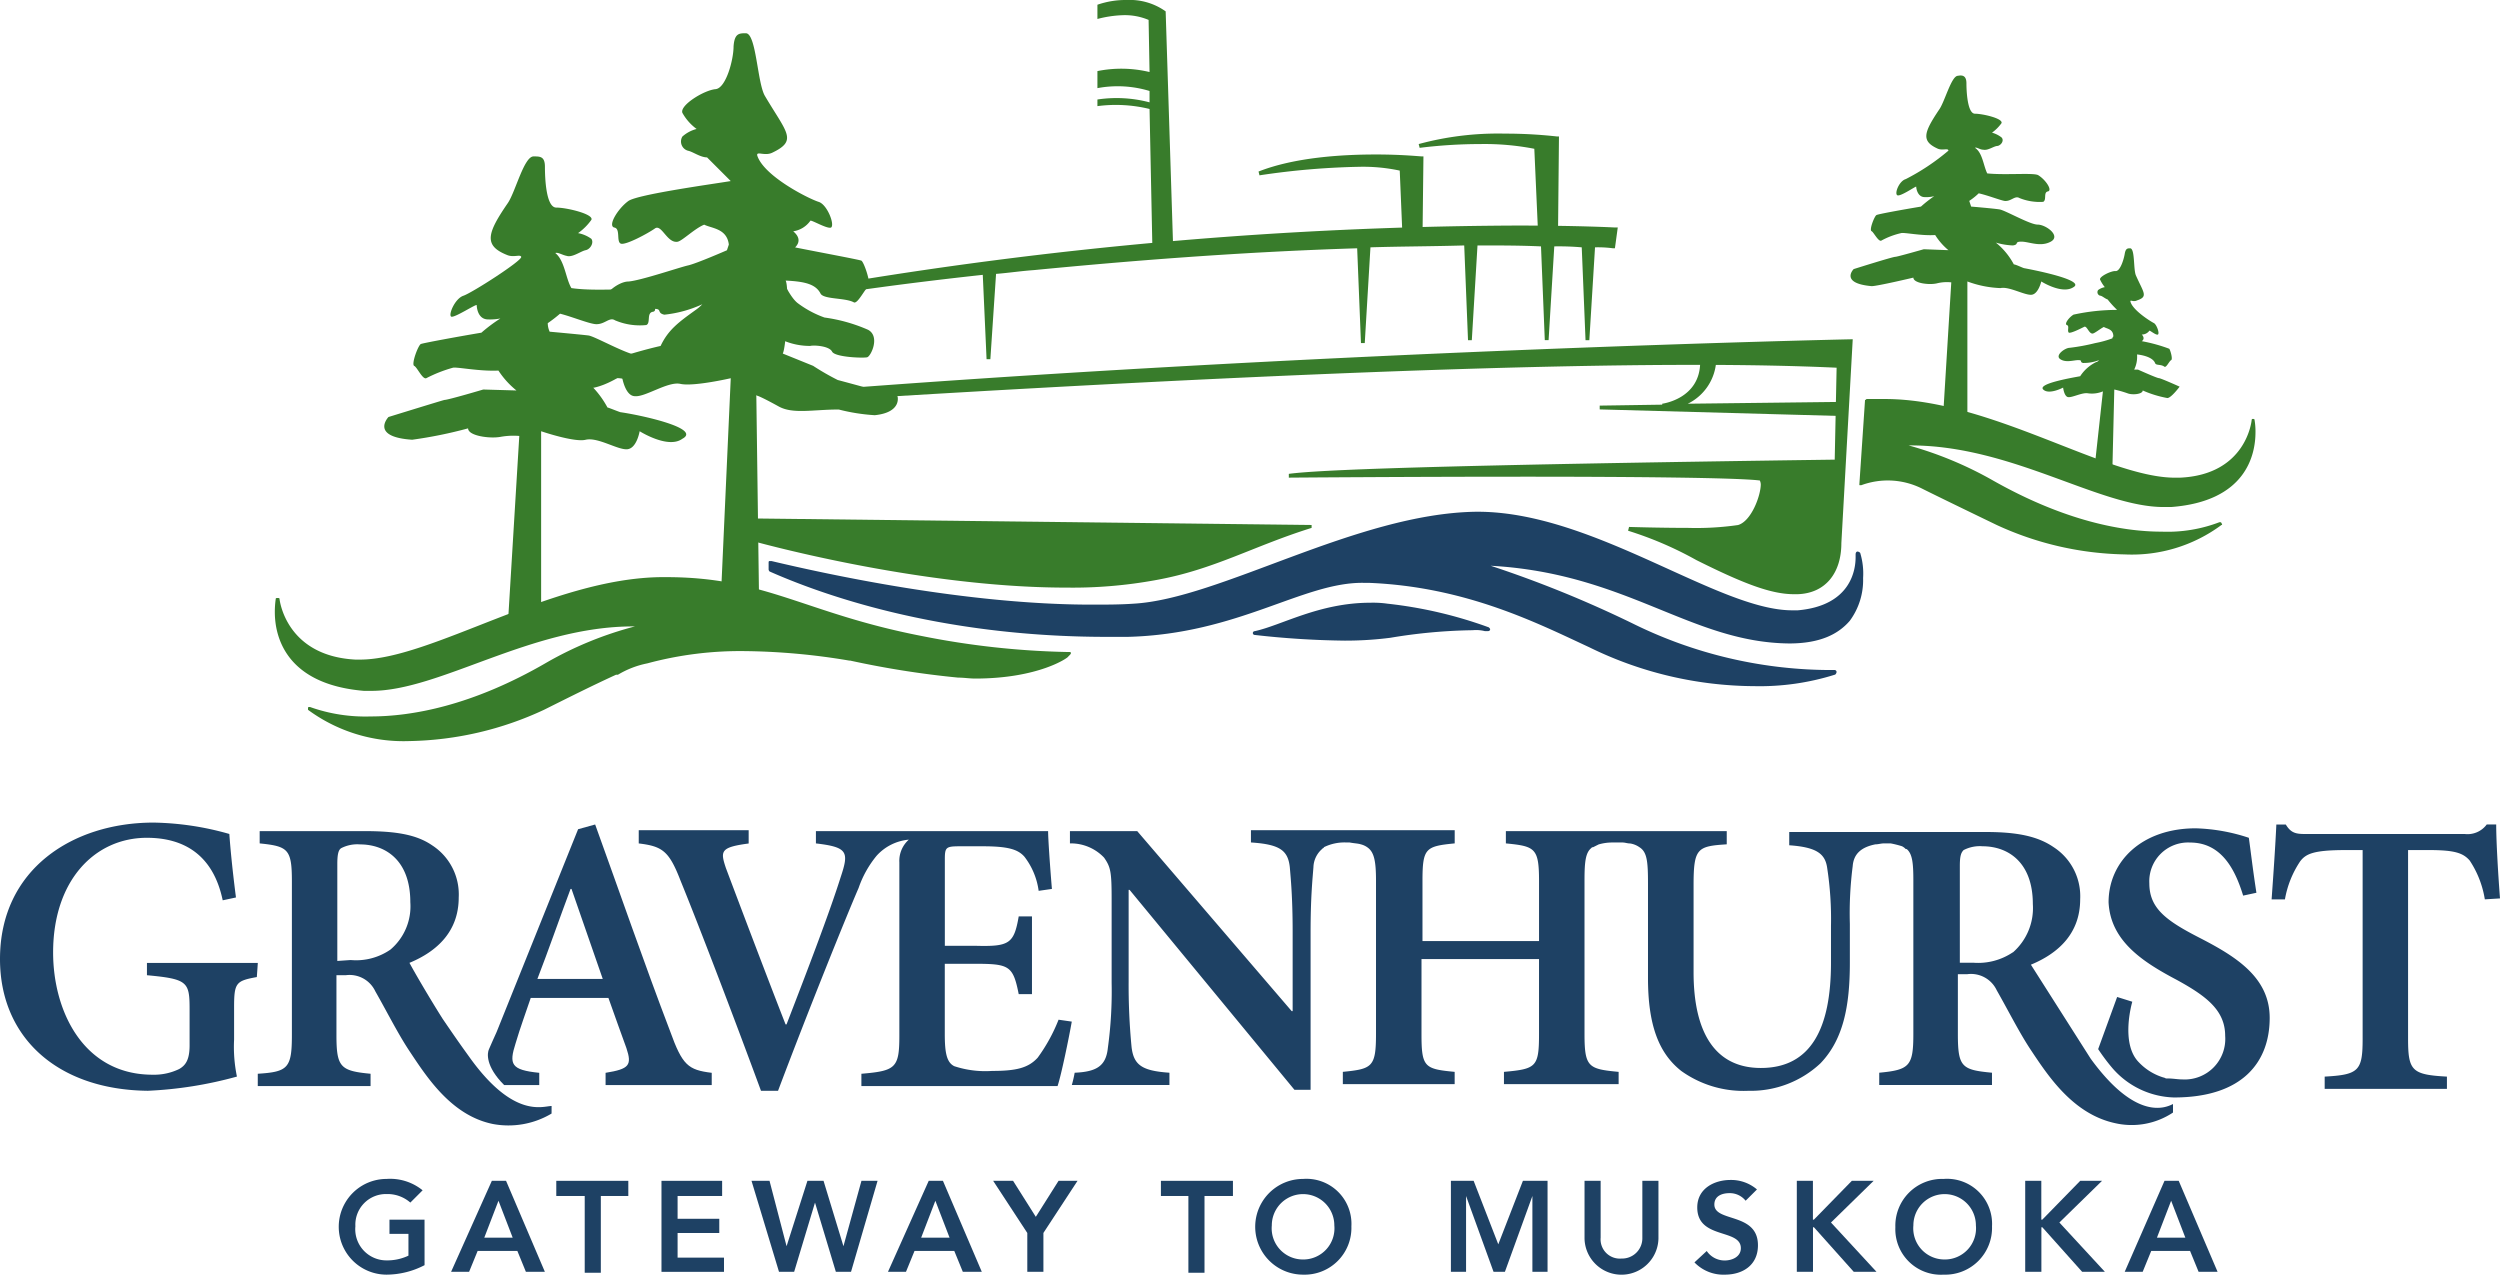
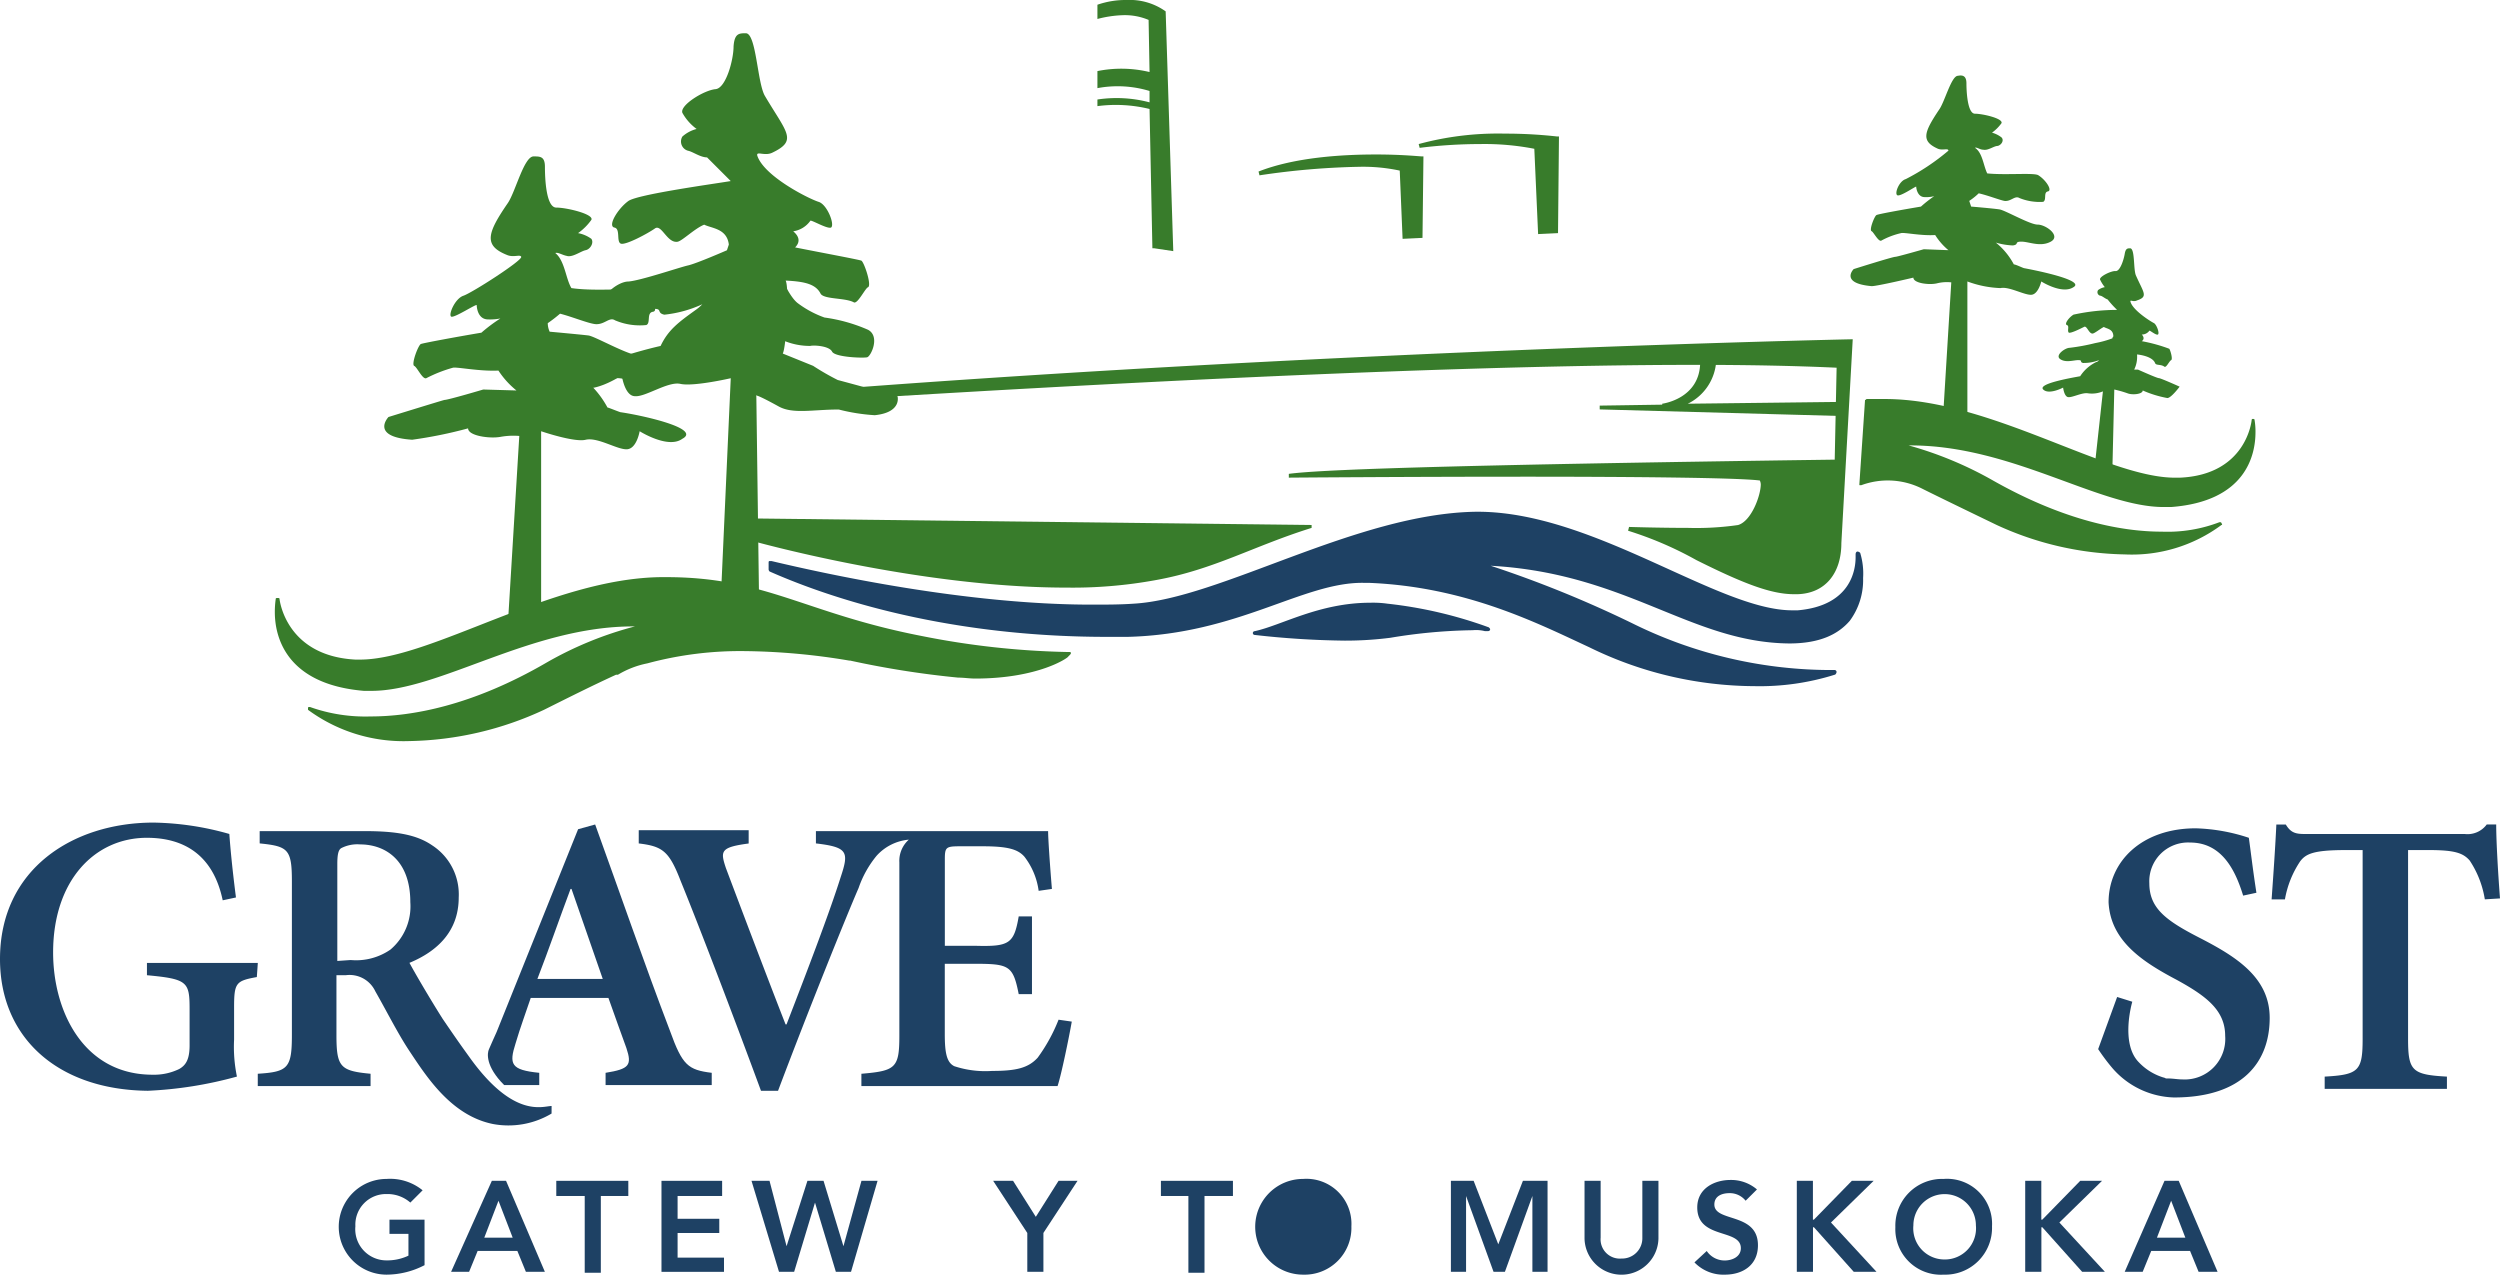
<svg xmlns="http://www.w3.org/2000/svg" id="Group_5" data-name="Group 5" viewBox="0 0 223.945 114.18">
  <defs>
    <style>
      .cls-1 {
        fill: #387c2b;
      }

      .cls-2 {
        fill: #1e4164;
      }
    </style>
  </defs>
  <path id="Path_1" data-name="Path 1" class="cls-1" d="M223.45,51.778h.679c6.706-.509,7.555-4.669,7.555-6.706a6.2,6.2,0,0,0-.085-1.1c0-.085-.085-.085-.17-.085a.083.083,0,0,0-.085.085s-.424,4.924-6.452,5.178h-.424c-6.112,0-16.384-6.961-25.807-7.046h-1.783c-.085,0-.085.085-.17.085L196.2,49.74c0,.085,0,.085.085.085h.085a6.845,6.845,0,0,1,5.518.34c1.358.679,4.16,2.037,6.622,3.226a28.516,28.516,0,0,0,11.46,2.632,13.451,13.451,0,0,0,8.659-2.632c.085,0,.085-.085,0-.17,0-.085-.085-.085-.17-.085a13.04,13.04,0,0,1-5.178.849c-3.481,0-8.659-.934-15.111-4.584a33.253,33.253,0,0,0-7.555-3.141h.17C209.868,46.26,217.678,51.778,223.45,51.778Z" transform="translate(-29.642 -6.36)" />
  <path id="Path_2" data-name="Path 2" class="cls-1" d="M210.831,25.228c-.085,0-.764-.34-.934-.34a6.3,6.3,0,0,0-1.613-1.953,6.277,6.277,0,0,0,1.528.255c.594-.085.085-.34.764-.34s1.7.509,2.632,0-.424-1.528-1.188-1.528c-.679,0-2.886-1.273-3.4-1.358s-2.547-.255-2.547-.255l-.17-.509a5.949,5.949,0,0,0,.849-.679c.764.17,1.868.594,2.292.679.594.085.934-.509,1.358-.255a4.833,4.833,0,0,0,2.122.34c.34-.17,0-.849.424-.934s-.17-1.019-.849-1.443c-.34-.255-2.886,0-4.584-.17-.34-.679-.424-1.868-1.1-2.292.17-.085.424.17.764.17.424.085.934-.34,1.273-.34.34-.085.594-.509.34-.764a2.469,2.469,0,0,0-.849-.424,3.824,3.824,0,0,0,.849-.849c.17-.424-1.7-.849-2.377-.849s-.764-2.037-.764-2.717-.34-.764-.764-.679c-.594,0-1.188,2.377-1.7,3.056-1.358,2.037-1.613,2.8-.085,3.481.424.17.934-.085.934.17a19.887,19.887,0,0,1-3.82,2.547c-.594.17-1.019,1.273-.764,1.443s1.7-.849,1.7-.764.085.934.764.934a2.888,2.888,0,0,0,.849-.085,11.569,11.569,0,0,0-1.188.934c-1.528.255-3.905.679-3.99.764-.17.085-.679,1.358-.424,1.443.17.085.594.934.849.849a6.8,6.8,0,0,1,1.783-.679c.255-.085,1.783.255,3.056.17a5.674,5.674,0,0,0,1.188,1.358l-2.207-.085s-2.377.679-2.547.679c-.255,0-3.735,1.1-3.735,1.1s-1.273,1.273,1.613,1.528c.509,0,3.735-.764,3.735-.764,0,.509,1.443.679,2.122.509a3.686,3.686,0,0,1,1.273-.085l-.764,12.479,2.207.17V26.417a9.434,9.434,0,0,0,2.971.594c.764-.17,2.207.679,2.8.594s.849-1.188.849-1.188,1.868,1.188,2.886.509C216.264,26.332,212.189,25.483,210.831,25.228Z" transform="translate(-29.502 -1.204)" />
  <g id="Group_1" data-name="Group 1" transform="translate(30.306 105.603)">
    <path id="Path_3" data-name="Path 3" class="cls-2" d="M43.425,132.125a7.445,7.445,0,0,1-3.4.849,4.287,4.287,0,1,1,0-8.574,4.609,4.609,0,0,1,3.226,1.019l-1.1,1.1a3.1,3.1,0,0,0-2.122-.764,2.742,2.742,0,0,0-2.8,2.886,2.792,2.792,0,0,0,2.8,3.056,4.427,4.427,0,0,0,1.953-.424v-1.953h-1.7V128.05h3.141Z" transform="translate(-35.7 -124.397)" />
    <path id="Path_4" data-name="Path 4" class="cls-2" d="M51.25,124.6h1.273L56,132.75h-1.7l-.764-1.868H49.977l-.764,1.868H47.6Zm1.868,5.094-1.273-3.311-1.273,3.311Z" transform="translate(-37.498 -124.427)" />
    <path id="Path_5" data-name="Path 5" class="cls-2" d="M61.162,125.958H58.7V124.6h6.452v1.358H62.69v6.876H61.247v-6.876Z" transform="translate(-39.175 -124.427)" />
    <path id="Path_6" data-name="Path 6" class="cls-2" d="M69.8,124.6h5.433v1.358h-3.99V128h3.735v1.273H71.243v2.207H75.4v1.273H69.8V124.6Z" transform="translate(-40.852 -124.427)" />
    <path id="Path_7" data-name="Path 7" class="cls-2" d="M79.3,124.6h1.613l1.528,5.858h0l1.868-5.858h1.443l1.783,5.858h0l1.613-5.858h1.443l-2.377,8.15H86.855l-1.868-6.2h0l-1.868,6.2H81.762Z" transform="translate(-42.287 -124.427)" />
-     <path id="Path_8" data-name="Path 8" class="cls-2" d="M97.35,124.6h1.273l3.481,8.15h-1.7l-.764-1.868H96.077l-.764,1.868H93.7Zm1.868,5.094-1.273-3.311-1.273,3.311Z" transform="translate(-44.463 -124.427)" />
    <path id="Path_9" data-name="Path 9" class="cls-2" d="M107.856,129.269,104.8,124.6h1.783l2.037,3.226,2.037-3.226h1.7l-3.056,4.669v3.481h-1.443v-3.481Z" transform="translate(-46.14 -124.427)" />
    <path id="Path_10" data-name="Path 10" class="cls-2" d="M124.962,125.958H122.5V124.6h6.452v1.358h-2.547v6.876h-1.443v-6.876Z" transform="translate(-48.814 -124.427)" />
-     <path id="Path_11" data-name="Path 11" class="cls-2" d="M136.729,124.4a4.033,4.033,0,0,1,4.329,4.245,4.192,4.192,0,0,1-4.329,4.329,4.287,4.287,0,1,1,0-8.574Zm0,7.216a2.792,2.792,0,0,0,2.8-3.056,2.8,2.8,0,1,0-5.6,0A2.792,2.792,0,0,0,136.729,131.615Z" transform="translate(-50.309 -124.397)" />
+     <path id="Path_11" data-name="Path 11" class="cls-2" d="M136.729,124.4a4.033,4.033,0,0,1,4.329,4.245,4.192,4.192,0,0,1-4.329,4.329,4.287,4.287,0,1,1,0-8.574Zm0,7.216A2.792,2.792,0,0,0,136.729,131.615Z" transform="translate(-50.309 -124.397)" />
    <path id="Path_12" data-name="Path 12" class="cls-2" d="M152.9,124.6h2.207l2.207,5.688,2.207-5.688h2.207v8.15H160.37v-6.791h0l-2.462,6.791H156.89l-2.462-6.791h0v6.791H153.07V124.6Z" transform="translate(-53.407 -124.427)" />
    <path id="Path_13" data-name="Path 13" class="cls-2" d="M173.822,129.778a3.312,3.312,0,0,1-6.622,0V124.6h1.443v5.094a1.725,1.725,0,0,0,1.868,1.868,1.816,1.816,0,0,0,1.868-1.868V124.6h1.443Z" transform="translate(-55.567 -124.427)" />
    <path id="Path_14" data-name="Path 14" class="cls-2" d="M183.384,126.368a1.813,1.813,0,0,0-1.443-.679c-.679,0-1.358.255-1.358,1.019,0,1.613,3.905.679,3.905,3.65,0,1.783-1.358,2.632-2.971,2.632a3.586,3.586,0,0,1-2.717-1.1l1.1-1.019a1.932,1.932,0,0,0,1.613.849c.679,0,1.443-.34,1.443-1.1,0-1.783-3.905-.764-3.905-3.65,0-1.7,1.528-2.462,2.971-2.462a3.558,3.558,0,0,1,2.377.849Z" transform="translate(-57.32 -124.412)" />
    <path id="Path_15" data-name="Path 15" class="cls-2" d="M189.6,124.6h1.443v3.481h.085l3.4-3.481h1.953l-3.82,3.735,4.075,4.414h-2.037l-3.565-3.99h-.085v3.99H189.6V124.6Z" transform="translate(-58.951 -124.427)" />
    <path id="Path_16" data-name="Path 16" class="cls-2" d="M204.329,124.4a4.033,4.033,0,0,1,4.329,4.245,4.192,4.192,0,0,1-4.329,4.329A4.078,4.078,0,0,1,200,128.729,4.191,4.191,0,0,1,204.329,124.4Zm.085,7.216a2.792,2.792,0,0,0,2.8-3.056,2.8,2.8,0,1,0-5.6,0A2.792,2.792,0,0,0,204.414,131.615Z" transform="translate(-60.523 -124.397)" />
    <path id="Path_17" data-name="Path 17" class="cls-2" d="M213.7,124.6h1.443v3.481h.085l3.4-3.481h1.953l-3.82,3.735,4.075,4.414h-2.037l-3.565-3.99h-.085v3.99H213.7V124.6Z" transform="translate(-62.592 -124.427)" />
    <path id="Path_18" data-name="Path 18" class="cls-2" d="M227.765,124.6h1.273l3.481,8.15h-1.7l-.764-1.868h-3.481l-.764,1.868H224.2Zm1.868,5.094-1.273-3.311-1.273,3.311Z" transform="translate(-64.179 -124.427)" />
  </g>
  <path id="Path_19" data-name="Path 19" class="cls-1" d="M159.541,14.355a41.855,41.855,0,0,0-4.669-.255,27.1,27.1,0,0,0-7.725.934l.085.34a44.449,44.449,0,0,1,5.433-.34,23.313,23.313,0,0,1,4.839.424l.34,7.64,1.783-.085.085-8.659Zm-16.214,1.613c-3.056,0-7.3.255-10.527,1.528l.085.34a67.866,67.866,0,0,1,8.914-.764,15.707,15.707,0,0,1,3.65.34l.255,6.112,1.783-.085.085-7.3h-.17C147.232,16.137,145.619,15.968,143.327,15.968Z" transform="translate(-20.063 -2.13)" />
  <path id="Path_20" data-name="Path 20" class="cls-1" d="M129.411,55.294,78.9,54.7l.085,1.953h.085S94.011,60.9,107.424,60.9a41.363,41.363,0,0,0,8.065-.679c5.178-.934,8.744-3.056,13.922-4.669Z" transform="translate(-11.92 -8.264)" />
  <path id="Path_21" data-name="Path 21" class="cls-2" d="M153.338,65.807h0a38.625,38.625,0,0,0-9.083-2.122,9.227,9.227,0,0,0-1.528-.085c-4.584,0-7.98,2.037-10.357,2.547a.17.17,0,1,0,0,.34,78.57,78.57,0,0,0,8.065.509,31.823,31.823,0,0,0,4.075-.255,48.524,48.524,0,0,1,7.386-.679,3.233,3.233,0,0,1,1.1.085h.17c.085,0,.255,0,.255-.085C153.508,65.977,153.423,65.892,153.338,65.807Z" transform="translate(-19.973 -9.609)" />
-   <path id="Path_22" data-name="Path 22" class="cls-1" d="M157.685,23.97s-3.141-.17-8.744-.17A376.8,376.8,0,0,0,86.8,29.233v.34l1.7.255h0s4.839-.764,12.649-1.613l.34,7.555h.34l.509-7.64c1.1-.085,2.207-.255,3.4-.34,7.895-.764,18-1.613,28.948-1.953l.34,8.489h.34l.509-8.574c2.717-.085,5.518-.085,8.4-.17l.34,8.489h.34l.509-8.489h.17c1.868,0,3.65,0,5.518.085l.34,8.4h.34l.509-8.4a23.856,23.856,0,0,1,2.462.085l.34,8.319h.34l.509-8.319a10.274,10.274,0,0,1,1.613.085h.17l.255-1.868Z" transform="translate(-13.114 -3.596)" />
  <path id="Path_23" data-name="Path 23" class="cls-1" d="M176.695,41.875a4.568,4.568,0,0,0,2.547-3.905V37.8H177.8v.34c0,3.311-3.4,3.735-3.4,3.735v.085l-5.6.085v.34l21.732.594v-.17l.17-1.1Z" transform="translate(-25.502 -5.711)" />
  <path id="Path_24" data-name="Path 24" class="cls-2" d="M258.8,93.706a8.783,8.783,0,0,0-1.358-3.481c-.594-.679-1.358-.934-3.65-.934h-1.868v16.894c0,2.886.34,3.226,3.481,3.4v1.1H244.454v-1.1c3.056-.17,3.4-.509,3.4-3.4V89.292h-1.528c-2.886,0-3.565.34-4.075,1.019a8.844,8.844,0,0,0-1.358,3.4H239.7c.17-2.377.34-4.839.424-6.706h.849c.509.849,1.019.849,1.953.849h14.092A2.135,2.135,0,0,0,258.97,87h.849c0,1.528.17,4.414.34,6.622Z" transform="translate(-36.214 -13.144)" />
  <path id="Path_25" data-name="Path 25" class="cls-2" d="M23.006,100.637c-1.868.34-2.037.509-2.037,2.717v2.886a13.113,13.113,0,0,0,.255,3.311,35.691,35.691,0,0,1-7.98,1.273C5.178,110.74,0,106.07,0,99.024,0,90.96,6.537,86.8,13.752,86.8a26.021,26.021,0,0,1,6.791,1.019c.085,1.188.255,3.056.594,5.688l-1.188.255c-.849-4.075-3.481-5.6-6.791-5.6-4.669,0-8.4,3.82-8.4,10.272,0,5.263,2.717,10.951,8.914,10.951a5.168,5.168,0,0,0,2.377-.509c.594-.34.934-.849.934-2.122v-3.226c0-2.462-.17-2.717-3.82-3.056v-1.1h9.932Z" transform="translate(0 -13.114)" />
  <path id="Path_26" data-name="Path 26" class="cls-2" d="M53.517,113a7.535,7.535,0,0,1-5.263.934c-3.735-.764-5.942-4.245-7.47-6.537-1.019-1.528-2.037-3.565-3.056-5.348a2.544,2.544,0,0,0-2.632-1.443h-.849v5.348c0,2.886.34,3.226,3.056,3.481v1.1H27.2v-1.1c2.717-.17,3.056-.509,3.056-3.481V92.2c0-2.886-.34-3.141-2.886-3.4V87.7h9.423c2.886,0,4.669.34,6.027,1.273A5.239,5.239,0,0,1,45.2,93.642c0,3.056-1.953,4.839-4.414,5.858.594,1.1,1.953,3.4,2.971,5.009,1.273,1.868,1.7,2.462,2.377,3.4,3.99,5.6,6.622,4.414,7.386,4.414Zm-18-13.752a5.417,5.417,0,0,0,3.565-.934,5.077,5.077,0,0,0,1.783-4.245c0-3.82-2.292-5.178-4.5-5.178a3.149,3.149,0,0,0-1.7.34c-.255.17-.34.594-.34,1.443V99.33Z" transform="translate(-4.109 -13.25)" />
  <g id="Group_3" data-name="Group 3" transform="translate(43.702 73.856)">
    <g id="Group_2" data-name="Group 2">
      <path id="Path_27" data-name="Path 27" class="cls-2" d="M67.8,105.506C65.5,99.479,63.3,93.112,61.09,87l-1.528.424-7.3,18.167c-.255.594-.509,1.1-.679,1.528-.17.34-.34,1.528,1.358,3.226h3.141v-1.1c-2.547-.255-2.717-.764-2.122-2.632.424-1.443.934-2.8,1.358-4.075h6.961c.594,1.7,1.188,3.311,1.613,4.5.509,1.528.255,1.868-1.868,2.207v1.1h9.508v-1.1C69.409,108.987,68.9,108.563,67.8,105.506Zm-11.885-4.669c1.019-2.632,1.953-5.348,2.971-8.065h.085l2.8,8.065Z" transform="translate(-51.479 -87)" />
    </g>
  </g>
  <path id="Path_28" data-name="Path 28" class="cls-2" d="M105.007,104.578a15.156,15.156,0,0,1-1.868,3.4c-.849.934-1.953,1.188-4.075,1.188a8.9,8.9,0,0,1-3.4-.424c-.679-.34-.849-1.188-.849-2.886V99.57h2.717c3.056,0,3.4.17,3.905,2.717h1.188V95.325h-1.188c-.424,2.462-.849,2.717-3.905,2.632H94.82V90.232c0-1.1.085-1.188,1.358-1.188h2.037c2.207,0,3.141.255,3.735.934a6.388,6.388,0,0,1,1.273,3.056l1.188-.17c-.17-2.037-.34-4.5-.34-5.178h-20.8v1.1c2.886.34,2.971.764,2.207,3.056-1.019,3.226-2.971,8.319-4.839,13.158h-.085C78.86,100.673,76.229,93.712,75.21,91c-.509-1.528-.509-1.868,2.037-2.207V87.6H67.4v1.188c2.122.255,2.717.679,3.735,3.311,1.7,4.16,4.839,12.394,7.216,18.846h1.528c2.717-7.216,6.112-15.62,7.216-18.167a9.27,9.27,0,0,1,1.613-2.886,4.412,4.412,0,0,1,2.886-1.443,2.544,2.544,0,0,0-.849,2.037v15.535c0,2.886-.34,3.141-3.4,3.4v1.1h17.573c.34-1.019,1.019-4.329,1.273-5.773Z" transform="translate(-10.183 -13.235)" />
  <path id="Path_29" data-name="Path 29" class="cls-1" d="M225.946,37.83c-.17,0-1.868-.764-1.868-.764h-.34a2.589,2.589,0,0,0,.255-1.358c.764.085,1.443.34,1.613.764.085.255.509.085.849.34.17.085.424-.509.594-.594s-.085-.934-.17-1.019a14.216,14.216,0,0,0-2.462-.679c.255-.17.17-.424,0-.594a.834.834,0,0,0,.679-.34c0-.085.594.424.764.34s-.085-.849-.34-1.019c-.34-.17-1.953-1.188-2.122-1.953,0-.17.255.085.594-.085,1.019-.34.594-.679-.085-2.207-.255-.509-.085-2.377-.509-2.462-.255,0-.424,0-.509.509s-.424,1.613-.849,1.528c-.424,0-1.443.509-1.358.764a3.205,3.205,0,0,0,.424.679,1.477,1.477,0,0,0-.594.255.325.325,0,0,0,.17.509c.17,0,.424.255.679.34a8.456,8.456,0,0,0,.849.934,18.341,18.341,0,0,0-3.905.424c-.424.255-.849.849-.594.934s0,.509.17.679c.17.085,1.019-.34,1.358-.509.255-.17.424.594.764.594.17,0,.679-.424,1.019-.594.255.17.849.17.849.849a.263.263,0,0,0-.085.17,9.021,9.021,0,0,1-1.528.424,18.317,18.317,0,0,1-2.292.424c-.424,0-1.358.679-.849,1.019s1.188.085,1.613.085.085.17.424.255a3.854,3.854,0,0,0,1.443-.255c-.085.085-.17.17-.255.17A3.564,3.564,0,0,0,218.9,37.66c-.934.17-3.82.679-3.311,1.188s1.783-.17,1.783-.17.085.764.424.849,1.273-.424,1.783-.34a2.556,2.556,0,0,0,1.358-.17l-.679,6.2,1.528.764.17-7.131a10.1,10.1,0,0,1,1.188.34c.424.17,1.358.085,1.358-.255a9.763,9.763,0,0,0,2.207.679c.34,0,1.1-1.019,1.1-1.019S226.116,37.83,225.946,37.83Z" transform="translate(-32.562 -3.958)" />
  <path id="Path_30" data-name="Path 30" class="cls-1" d="M81.658,28s1.019,2.717,1.953,3.4a9.016,9.016,0,0,0,2.377,1.273,14.57,14.57,0,0,1,3.905,1.1c1.1.594.255,2.377-.085,2.462s-2.886,0-3.141-.509-1.613-.594-1.953-.509a6.046,6.046,0,0,1-2.462-.509A12.971,12.971,0,0,1,80.3,33.433Z" transform="translate(-12.132 -4.23)" />
  <path id="Path_31" data-name="Path 31" class="cls-1" d="M121.912,1.019h0A5.527,5.527,0,0,0,118.432,0,7.714,7.714,0,0,0,115.8.424V1.7a10.134,10.134,0,0,1,2.292-.34,5.485,5.485,0,0,1,2.292.424l.085,4.669a10.834,10.834,0,0,0-4.669-.085V7.895a9.834,9.834,0,0,1,4.669.255V9.168a11.548,11.548,0,0,0-4.669-.255v.594a12.706,12.706,0,0,1,4.669.255l.255,12.479h.17l1.7.255Z" transform="translate(-17.495)" />
  <path id="Path_32" data-name="Path 32" class="cls-1" d="M178.222,35.8s-48.473,1.019-96.013,4.839H81.7l1.188.849h.085s3.141-.255,8.319-.509c15.45-.934,49.407-2.886,72.922-2.886,4.669,0,9,.085,12.649.255l-.17,8.235c-37.1.509-46.351.934-48.9,1.273v.34s10.527-.085,21.138-.085c9.423,0,19.016.085,21.053.34a.878.878,0,0,1,.085.34c0,1.019-.849,3.311-2.037,3.65a26.158,26.158,0,0,1-4.5.255c-2.632,0-5.263-.085-5.263-.085l-.085.34A32.149,32.149,0,0,1,164.3,55.58c4.245,2.122,6.706,3.056,8.744,3.056h.34c2.462-.085,3.905-1.868,3.905-4.584L178.307,35.8Z" transform="translate(-12.343 -5.409)" />
  <path id="Path_33" data-name="Path 33" class="cls-1" d="M61.732,39.421c-.085,0-1.1-.424-1.188-.424a8.431,8.431,0,0,0-2.207-2.632c.424.085,1.868.424,2.037.424.764-.17.085-.424,1.019-.424s2.292.679,3.565,0-.594-2.037-1.613-2.037c-.934,0-3.905-1.7-4.5-1.783-.679-.085-3.481-.34-3.481-.34a1.892,1.892,0,0,1-.17-.764,12.477,12.477,0,0,0,1.1-.849c1.019.255,2.462.849,3.141.934.849.085,1.273-.679,1.783-.34a5.663,5.663,0,0,0,2.8.424c.424-.17,0-1.1.594-1.188s-.255-1.358-1.1-1.868c-.509-.34-3.905.085-6.2-.255-.509-.849-.594-2.462-1.443-3.141.255-.085.594.17,1.019.255.509.17,1.273-.424,1.7-.509s.764-.679.509-1.019a2.954,2.954,0,0,0-1.188-.509A4.963,4.963,0,0,0,59.1,22.188c.255-.509-2.207-1.1-3.141-1.1s-1.019-2.717-1.019-3.65-.424-.934-1.019-.934c-.849,0-1.613,3.141-2.292,4.16-1.868,2.717-2.207,3.82-.085,4.669.594.255,1.188-.085,1.273.17.085.34-4.414,3.226-5.178,3.481s-1.358,1.7-1.1,1.868,2.292-1.188,2.292-1.019.085,1.273,1.019,1.273a4.841,4.841,0,0,0,1.1-.085,14.181,14.181,0,0,0-1.7,1.273c-2.037.34-5.263.934-5.433,1.019-.255.17-.849,1.783-.594,1.953.255.085.764,1.273,1.1,1.1a12.391,12.391,0,0,1,2.377-.934c.34-.085,2.377.34,4.075.255a7.66,7.66,0,0,0,1.613,1.783l-2.971-.085s-3.141.934-3.481.934c-.34.085-5.009,1.528-5.009,1.528s-1.7,1.783,2.122,2.037a39.526,39.526,0,0,0,5.009-1.019c0,.679,1.953.934,2.886.764a6.517,6.517,0,0,1,1.7-.085L51.629,58.267l2.971.255v-17.4s2.971,1.019,3.99.764c1.1-.255,2.886.934,3.735.849s1.1-1.613,1.1-1.613,2.547,1.613,3.82.679C69.032,40.864,63.514,39.676,61.732,39.421Z" transform="translate(-6.127 -2.493)" />
  <path id="Path_34" data-name="Path 34" class="cls-1" d="M84.172,34.57A22.306,22.306,0,0,1,81.964,33.3l-2.717-1.1c.34-.679.594-5.942.255-6.537,1.783.085,2.717.34,3.141,1.188.34.509,2.207.34,2.971.764.34.17,1.019-1.273,1.273-1.358.34-.17-.34-2.207-.594-2.377-.17-.085-3.82-.764-5.942-1.188.509-.509.34-1.019-.17-1.443a2.292,2.292,0,0,0,1.528-.934c0-.17,1.528.764,1.868.594.34-.255-.34-2.037-1.1-2.292-.849-.255-4.924-2.292-5.518-4.16-.085-.424.679.085,1.358-.255,2.292-1.1,1.273-1.783-.679-5.094-.679-1.188-.764-5.6-1.7-5.6-.594,0-1.019,0-1.1,1.188,0,1.188-.679,3.735-1.613,3.82-1.019.085-3.226,1.443-2.971,2.122a4.5,4.5,0,0,0,1.273,1.443,3.061,3.061,0,0,0-1.273.679.857.857,0,0,0,.509,1.273c.424.085,1.1.594,1.7.594l2.122,2.122c-1.528.255-8.319,1.188-9.168,1.783-.934.679-1.868,2.207-1.273,2.377.594.085.17,1.273.594,1.443s2.462-.934,3.056-1.358,1.1,1.358,2.037,1.188c.424-.085,1.528-1.188,2.377-1.528.679.34,2.037.34,2.207,1.783l-.17.509s-2.717,1.188-3.481,1.358-4.245,1.358-5.348,1.443c-1.1,0-3.141,1.783-1.783,2.547s2.886,0,3.905-.085.34.34,1.1.509a10.832,10.832,0,0,0,3.4-.934,3.692,3.692,0,0,1-.594.509c-1.528,1.1-2.462,1.783-3.141,3.226-2.292.509-9,2.462-7.725,3.481,1.358,1.1,4.245-.849,4.245-.849s.255,1.868,1.188,1.868c.934.085,2.971-1.358,4.075-1.1,1.188.255,4.5-.509,4.5-.509l-.934,20.714h3.481l-.255-19.1s-.424-.424,2.037.934c1.273.679,3.056.255,5.348.255a17.045,17.045,0,0,0,3.226.509c2.462-.255,2.037-1.7,2.037-1.7S84.511,34.655,84.172,34.57Z" transform="translate(-9.127 -0.529)" />
  <path id="Path_35" data-name="Path 35" class="cls-1" d="M100.309,67.691c0-.085-.085-.085-.17-.085h-.17A73.629,73.629,0,0,1,86.9,66.163C76.455,64.126,72.974,60.9,64.06,60.9h-.424c-9.847.085-20.629,7.386-27,7.386h-.424c-6.282-.34-6.791-5.433-6.791-5.433,0-.085-.085-.085-.17-.085s-.17,0-.17.085A8.015,8.015,0,0,0,29,64.041c0,2.122.934,6.452,7.98,7.046h.679c6.112,0,14.262-5.773,23.43-5.773h.17a32.269,32.269,0,0,0-7.895,3.226c-6.706,3.905-12.14,4.839-15.79,4.839a14.79,14.79,0,0,1-5.433-.849c-.085,0-.17,0-.17.085v.17a14.43,14.43,0,0,0,9.083,2.8,29.655,29.655,0,0,0,12.055-2.8c2.377-1.188,4.414-2.207,6.452-3.141h.17a8.2,8.2,0,0,1,2.632-1.019,31.977,31.977,0,0,1,8.659-1.1,59.292,59.292,0,0,1,9.423.849h.085A82.426,82.426,0,0,0,90.207,69.9c.509,0,1.019.085,1.528.085,5.688,0,8.319-1.868,8.319-1.953C100.309,67.776,100.309,67.776,100.309,67.691Z" transform="translate(-4.381 -9.201)" />
-   <path id="Path_36" data-name="Path 36" class="cls-2" d="M204.329,108.059c-.679-.934-1.1-1.528-2.377-3.4-1.019-1.613-2.462-3.905-2.971-5.009,2.462-1.019,4.414-2.8,4.414-5.858a5.239,5.239,0,0,0-2.377-4.669c-1.358-.934-3.141-1.358-6.027-1.358H177.333v1.188c2.462.17,3.226.764,3.4,2.037a30.168,30.168,0,0,1,.34,5.178v3.311c0,5.858-1.783,9.423-6.282,9.423-4.075,0-6.027-3.141-6.027-8.574v-7.81c0-3.311.34-3.481,2.971-3.65V87.685H151.95v1.1c2.632.255,2.971.424,2.971,3.4v5.348H144.48V92.184c0-2.971.255-3.141,2.886-3.4V87.6H129.114v1.1c2.547.17,3.311.679,3.481,2.207.085,1.019.255,2.717.255,5.773v7.131h-.085L118.927,87.685H112.9v1.1a4.1,4.1,0,0,1,3.056,1.273c.594.849.679,1.273.679,3.735v7.47a37.315,37.315,0,0,1-.34,5.858c-.17,1.613-1.019,2.122-2.971,2.207h0a11.071,11.071,0,0,1-.255,1.1h8.744v-1.1c-2.462-.17-3.226-.679-3.4-2.377a57.731,57.731,0,0,1-.255-5.773V92.948h.085l14.771,17.912h1.443V96.768c0-3.141.17-4.754.255-5.858a2.245,2.245,0,0,1,.764-1.613l.085-.085a.083.083,0,0,0,.085-.085A4.162,4.162,0,0,1,137.6,88.7h.34c.424.085.764.085,1.019.17a1.706,1.706,0,0,1,.679.34c.509.424.679,1.188.679,2.886v13.753c0,2.971-.34,3.141-2.971,3.4v1.1h10.017v-1.1c-2.717-.255-2.971-.424-2.971-3.4V99.145h10.527v6.706c0,2.971-.255,3.141-3.141,3.4v1.1h10.272v-1.1c-2.717-.255-3.056-.424-3.056-3.4V92.1c0-1.613.085-2.462.594-2.886l.085-.085h.085l.509-.255a4.425,4.425,0,0,1,1.188-.17h.934c.255,0,.424.085.679.085a1.97,1.97,0,0,1,.849.34c.679.424.764,1.273.764,3.226v8.489c0,4.16.934,6.706,2.971,8.319a9.57,9.57,0,0,0,6.027,1.783,9.119,9.119,0,0,0,6.452-2.462c2.037-2.122,2.632-5.094,2.632-9V96a33.362,33.362,0,0,1,.255-5.178c.085-1.1.764-1.7,2.037-1.953.255,0,.509-.085.764-.085h.594a8.808,8.808,0,0,1,1.019.255h0a1.172,1.172,0,0,1,.34.255h.085c.509.424.594,1.273.594,2.8v13.752c0,2.886-.34,3.226-3.056,3.481v1.1h10.1v-1.1c-2.717-.255-3.056-.509-3.056-3.481V100.5h.849a2.544,2.544,0,0,1,2.632,1.443c1.019,1.783,2.037,3.82,3.056,5.348,1.528,2.292,3.735,5.688,7.471,6.537a6.668,6.668,0,0,0,5.263-.934v-.764C211.035,112.473,208.4,113.662,204.329,108.059Zm0,0c-.679-.934-1.1-1.528-2.377-3.4m2.377,3.4c-.679-.934-1.1-1.528-2.377-3.4-1.019-1.613-2.462-3.905-2.971-5.009m5.348,8.4c-.679-.934-1.1-1.528-2.377-3.4m-4.584-6.112a5.567,5.567,0,0,1-3.565.934h-1.188V90.826c0-.849.085-1.188.34-1.443a3.149,3.149,0,0,1,1.7-.34c2.207,0,4.5,1.358,4.5,5.178A5.277,5.277,0,0,1,197.368,98.551Z" transform="translate(-17.057 -13.235)" />
  <path id="Path_37" data-name="Path 37" class="cls-2" d="M223.1,111.7" transform="translate(-33.706 -16.876)" />
  <path id="Path_38" data-name="Path 38" class="cls-2" d="M228.446,100.983c2.632,1.443,4.329,2.717,4.329,5.009a3.632,3.632,0,0,1-3.82,3.905c-.424,0-.849-.085-1.273-.085h-.17c-.085,0-.17-.085-.255-.085a5.052,5.052,0,0,1-2.207-1.358c-1.7-1.7-.594-5.433-.594-5.433l-1.358-.424-1.7,4.669a17.56,17.56,0,0,0,1.273,1.7,7.562,7.562,0,0,0,5.518,2.632c6.2,0,8.574-3.226,8.574-7.131,0-3.65-3.056-5.518-6.367-7.216-2.971-1.528-4.414-2.632-4.414-4.839a3.474,3.474,0,0,1,3.65-3.65c2.886,0,4.075,2.547,4.754,4.754l1.188-.255c-.34-2.207-.509-3.735-.679-4.924a16.488,16.488,0,0,0-4.754-.849c-4.839,0-7.81,2.971-7.81,6.622C222.5,97.5,225.39,99.37,228.446,100.983Z" transform="translate(-33.449 -13.204)" />
  <path id="Path_39" data-name="Path 39" class="cls-2" d="M178.9,57.735c0-.085-.17-.17-.255-.17s-.17.085-.17.255v.255c0,1.019-.34,4.329-5.178,4.754h-.509c-6.622,0-17.658-8.744-28.014-8.829h-.34c-10.7.17-22.921,7.81-30.646,8.235-1.188.085-2.462.085-3.735.085-11.291,0-23.685-2.717-28.693-3.905h-.17c-.085,0-.085.085-.085.17v.594a.3.3,0,0,0,.085.17c4.414,1.953,14.941,5.858,30.222,5.858h1.868c9.932-.255,15.705-4.924,21.138-4.839h.424c8.744.34,15.2,3.65,19.78,5.773a33.842,33.842,0,0,0,14.771,3.481A22.408,22.408,0,0,0,176.6,68.6c.085,0,.17-.17.17-.255a.183.183,0,0,0-.17-.17h-.764a40.112,40.112,0,0,1-17.318-4.16,101.878,101.878,0,0,0-12.734-5.178c12.224.679,17.912,6.876,26.741,6.961,2.8,0,4.414-.849,5.433-2.037a6.135,6.135,0,0,0,1.188-3.82A6.352,6.352,0,0,0,178.9,57.735Z" transform="translate(-12.253 -8.158)" />
</svg>